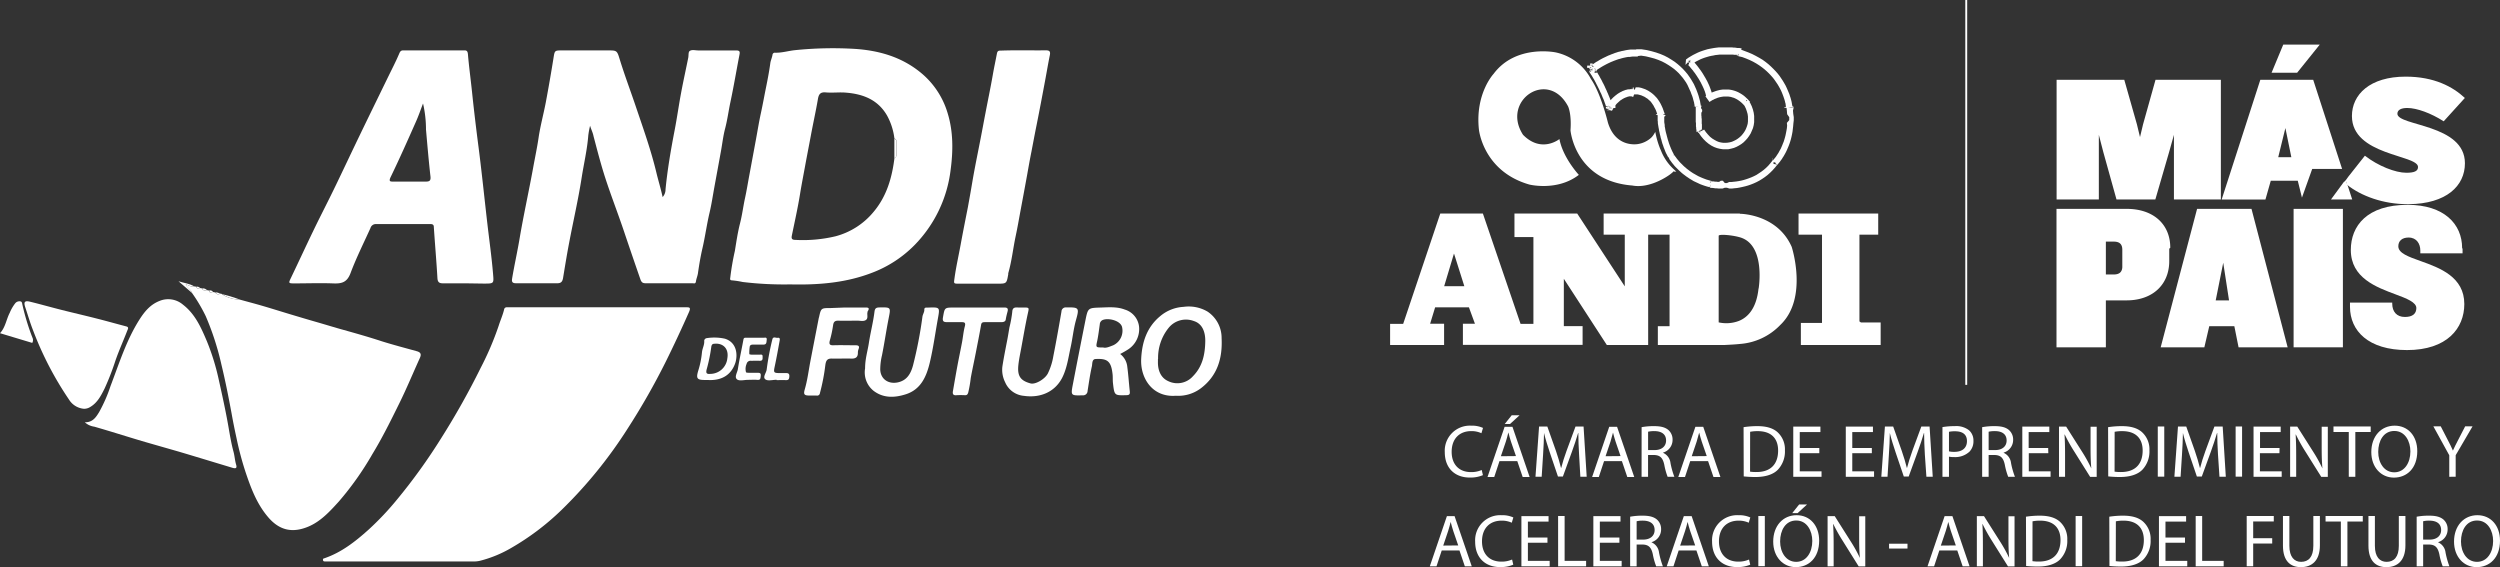
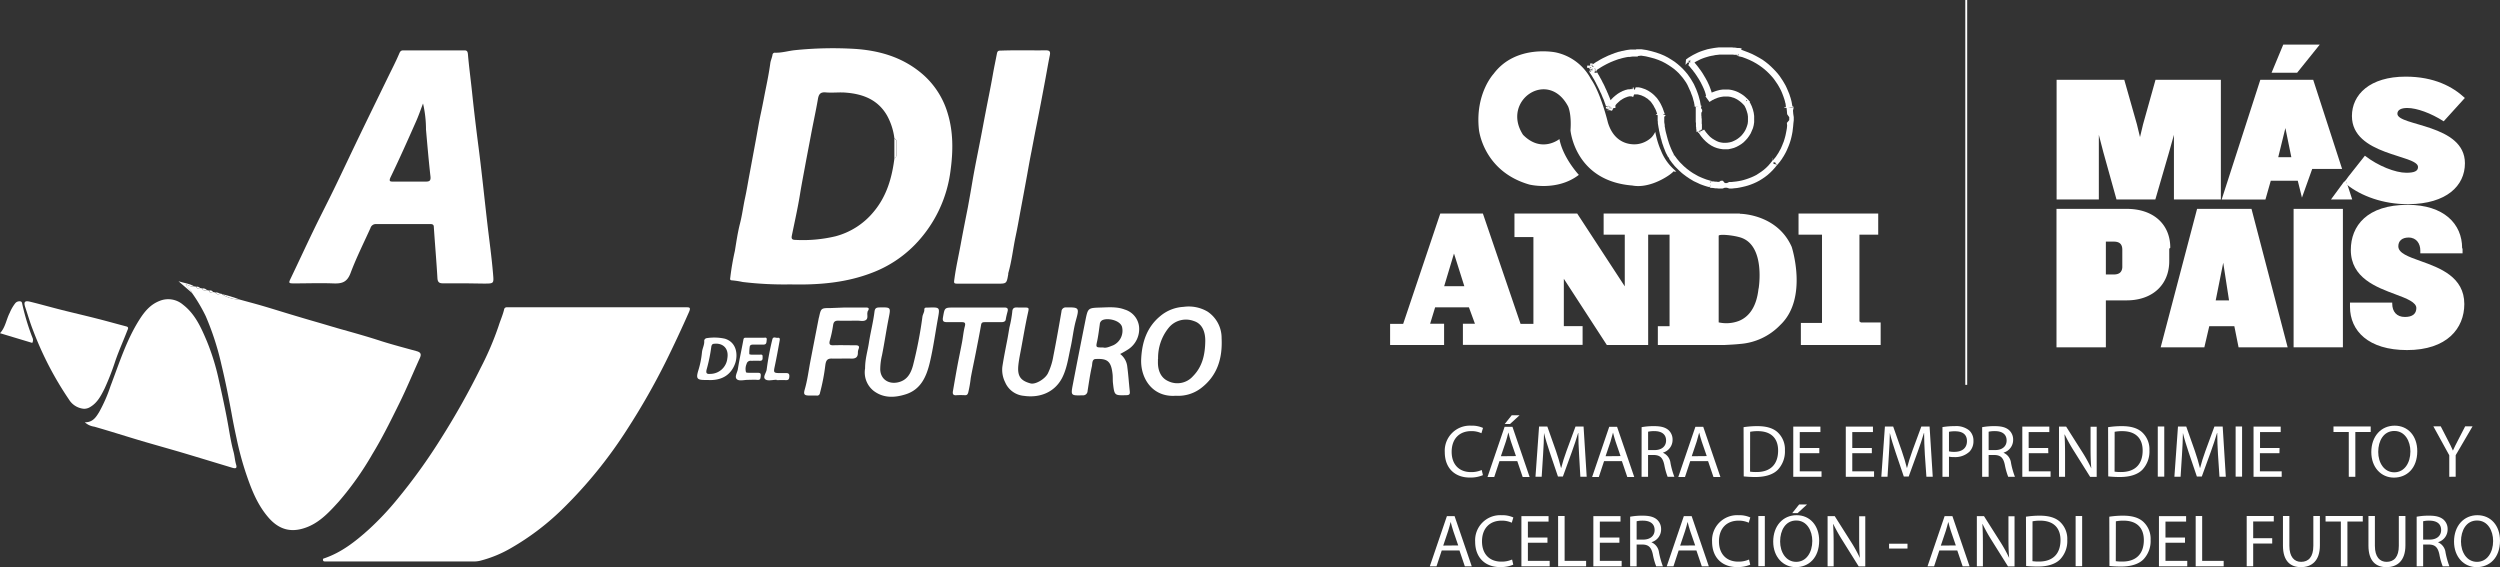
<svg xmlns="http://www.w3.org/2000/svg" id="Capa_1" data-name="Capa 1" viewBox="0 0 697.79 158.3">
  <rect x="0" y="0" width="697.79" height="158.3" fill="#333333" stroke="none" />
  <defs>
    <style>.cls-1,.cls-2{fill:#fff;}.cls-2{fill-rule:evenodd;}.cls-3{fill:none;stroke:#fff;stroke-miterlimit:10;stroke-width:0.53px;}</style>
  </defs>
  <title>logos-andi</title>
  <path class="cls-1" d="M2066.05,466h-21.29c-.27,0-.56,0-.61-.41s.19-.41.4-.48c4.77-1.63,8.63-4.67,12.34-8a80.3,80.3,0,0,0,8-8.48,158.78,158.78,0,0,0,12.28-17.08,213.57,213.57,0,0,0,11-19.59,83.51,83.51,0,0,0,5-11.69c.48-1.53,1.15-3,1.53-4.57a.71.71,0,0,1,.75-.64h1q24.42,0,48.83,0c1.09,0,1.67-.09,1,1.39q-3.09,7-6.48,13.85a192.92,192.92,0,0,1-10.54,18.5,126.09,126.09,0,0,1-18.57,22.87,71.16,71.16,0,0,1-14,10.56,33.67,33.67,0,0,1-8.7,3.58,7.78,7.78,0,0,1-1.92.2Z" transform="translate(-1954 -309.29)" />
-   <path class="cls-1" d="M2118.7,344.38a25,25,0,0,0-.5,2.72c-.31,4-1.24,7.86-1.85,11.78-.93,6-2.32,12-3.46,18-.64,3.32-1.18,6.66-1.73,10-.16.94-.51,1.48-1.58,1.47-3.84,0-7.69,0-11.54,0-1,0-1.26-.34-1.1-1.32.63-3.78,1.48-7.51,2.11-11.29,1.13-6.66,2.61-13.25,3.81-19.9.49-2.68,1.06-5.35,1.46-8.06.48-3.3,1.37-6.53,2-9.8q1.16-6.17,2.15-12.35c.36-2.26.29-2.27,2.48-2.27h12.67c2.56,0,2.6,0,3.36,2.51,1.43,4.65,3.17,9.2,4.71,13.82,2,5.9,4.08,11.76,5.53,17.83.53,2.21,1.22,4.39,1.73,6.78a3.18,3.18,0,0,0,.81-2.14c.54-5.56,1.48-11,2.54-16.51.67-3.46,1.15-6.95,1.8-10.41.61-3.28,1.34-6.55,2-9.83.13-.63,0-1.53.35-1.84.64-.52,1.61-.2,2.43-.2,3.53,0,7.05,0,10.57,0,1.06,0,1.11.38.94,1.23-.86,4.43-1.6,8.88-2.54,13.28-.51,2.43-.83,4.89-1.46,7.3-.55,2.07-.78,4.23-1.17,6.35-.59,3.28-1.2,6.55-1.8,9.83-.45,2.46-.81,4.94-1.39,7.37-.78,3.31-1.22,6.69-2,10-.51,2.23-.9,4.53-1.22,6.82-.12.8-.45,1.51-.56,2.28s-.56.52-1,.52h-13.07c-.73,0-1.12-.2-1.43-1.08q-2.39-6.88-4.71-13.78c-1.65-4.87-3.52-9.67-5.11-14.57-1.24-3.83-2.24-7.74-3.27-11.63C2119.47,346.29,2119,345.42,2118.7,344.38Z" transform="translate(-1954 -309.29)" />
  <path class="cls-1" d="M2008.21,389.23l.58.08c.15.71.6.52,1,.37l.6.11c.28.63.77.67,1.34.48l.61.12c.13.75.6.57,1.07.4l.6.11c.39.39.77.79,1.38.38a.55.55,0,0,1,.57.12,9,9,0,0,0,4.93,1.5c2.13.59,4.28,1.15,6.4,1.77,2.6.76,5.19,1.58,7.79,2.36,2.41.72,4.83,1.45,7.25,2.14s5.07,1.52,7.62,2.22c3.56,1,7.1,2,10.62,3.16,3.2,1,6.48,1.86,9.73,2.76,1.14.32,1.37.84.89,1.9-1.92,4.24-3.7,8.54-5.76,12.71-2.36,4.79-4.73,9.59-7.51,14.15a84.72,84.72,0,0,1-9.32,13.17c-2.52,2.79-5.1,5.61-8.59,7.06-4.26,1.76-8,1.2-11.35-2.88-3.08-3.69-4.7-8.11-6.2-12.6a87.38,87.38,0,0,1-2.41-9.08c-.51-2.34-1-4.73-1.42-7.1-.83-4.5-1.72-9-2.8-13.46a76.55,76.55,0,0,0-4.41-13.65,44.64,44.64,0,0,0-3.78-6.4c-.21-1-1.4-1.38-1.84-2.51C2006.73,388.94,2007.39,389.47,2008.21,389.23Z" transform="translate(-1954 -309.29)" />
  <path class="cls-1" d="M2174.56,388.67a96.69,96.69,0,0,1-13.26-.67,24.79,24.79,0,0,0-3-.46c-.71,0-.48-.55-.45-.92a71.92,71.92,0,0,1,1.26-7.28c.42-2.56.79-5.14,1.43-7.65s.9-4.79,1.42-7.17c.46-2.11.8-4.26,1.2-6.39l1.8-9.71c.47-2.51.86-5,1.41-7.52s.94-4.75,1.42-7.11.9-4.53,1.21-6.82c.11-.85.5-1.59.62-2.42a.65.65,0,0,1,.7-.55c1.9.07,3.71-.52,5.58-.71a103.52,103.52,0,0,1,16.79-.35c6.53.44,12.74,2.18,18,6.38a23.05,23.05,0,0,1,7.76,11.39c1.67,5.34,1.59,10.78.87,16.1a36.07,36.07,0,0,1-10,20.83,33,33,0,0,1-11.73,7.71C2190.32,388.19,2182.73,388.86,2174.56,388.67ZM2203.65,348a17.65,17.65,0,0,0-2.06-6.46c-2.55-4.44-6.71-6-11.43-6.39-1.88-.17-3.81.1-5.69-.07-1.67-.15-2,.72-2.21,2.06-.57,3.29-1.3,6.55-1.91,9.84-.56,3-1.15,6-1.7,9-.45,2.45-.93,4.9-1.33,7.37-.63,3.93-1.51,7.82-2.31,11.73-.17.86.07,1.15,1,1.17a39.27,39.27,0,0,0,11.16-1,20.55,20.55,0,0,0,10.65-6.81c3.69-4.38,5.17-9.59,5.85-15.14a.52.52,0,0,0,.5-.55c0-1.4,0-2.8,0-4.2A.54.54,0,0,0,2203.65,348Z" transform="translate(-1954 -309.29)" />
  <path class="cls-1" d="M2084.05,388.37c-2.14,0-4.27,0-6.4,0-1.08,0-1.5-.33-1.56-1.51-.27-4.73-.69-9.45-1-14.18,0-.7-.36-.85-1-.85-5,0-10.1,0-15.16,0a1.55,1.55,0,0,0-1.53,1.12c-1.87,4.14-3.92,8.22-5.51,12.44-1,2.77-2.53,3.1-4.94,3-3.61-.14-7.23,0-10.84,0-1.59,0-1.6-.08-.93-1.48,2.17-4.52,4.27-9.08,6.46-13.6,1.82-3.77,3.75-7.48,5.58-11.25,2.4-4.94,4.73-9.93,7.12-14.88,2.6-5.39,5.24-10.77,7.86-16.16,1.1-2.26,2.27-4.5,3.25-6.82.28-.65.54-.85,1.15-.85,5.65,0,11.31,0,17,0,.71,0,.9.24,1,1,.3,3.57.79,7.13,1.16,10.69.49,4.7,1.05,9.4,1.65,14.09,1,7.58,1.76,15.17,2.64,22.76.53,4.53,1.16,9.05,1.55,13.6.25,3,.37,2.95-2.65,2.95Zm-12-50.14c-.65,1.71-1.24,3.45-2,5.13-2.27,5.13-4.55,10.26-7,15.32-.63,1.32-.11,1.3.85,1.3,3,0,5.92,0,8.89,0,1.15,0,1.5-.28,1.35-1.53-.49-4.34-.86-8.69-1.24-13A32.19,32.19,0,0,0,2072.09,338.23Z" transform="translate(-1954 -309.29)" />
  <path class="cls-1" d="M1977.67,427.15c2.21.07,3.15-1.45,4-2.84a41.37,41.37,0,0,0,3.17-7.24c2.41-6.31,4.42-12.81,8.07-18.56,1.38-2.18,3-4.19,5.56-5.2a6.33,6.33,0,0,1,6.58,1c3.42,2.62,5.09,6.43,6.71,10.26A63.93,63.93,0,0,1,2015,415c1,4.48,2,9,2.78,13.5.4,2.3.78,4.62,1.4,6.89.32,1.16.37,2.42.73,3.6s-.35,1.07-1.07.86c-4.95-1.49-9.88-3-14.83-4.47-3.47-1-7-2-10.44-3-4.42-1.32-8.83-2.73-13.26-4A4.89,4.89,0,0,1,1977.67,427.15Z" transform="translate(-1954 -309.29)" />
  <path class="cls-1" d="M2239.73,323.33c2,0,4,.05,6,0,1.05,0,1.54.16,1.3,1.34-.47,2.31-.86,4.64-1.3,7-.77,4.11-1.54,8.22-2.36,12.32-.52,2.56-1,5.14-1.49,7.7-.43,2.11-.8,4.24-1.18,6.37q-.91,5-1.85,10c-.43,2.32-.83,4.66-1.33,7-.75,3.49-1.1,7.06-2.1,10.49a2.7,2.7,0,0,0,0,.28c-.46,2.64-.46,2.64-3.1,2.64h-10.57c-1.68,0-1.54,0-1.31-1.68.43-3.1,1.13-6.13,1.69-9.2.63-3.45,1.32-6.9,2-10.34.44-2.4.87-4.81,1.27-7.21.69-4.07,1.54-8.1,2.32-12.15.46-2.36.89-4.73,1.35-7.09.66-3.47,1.39-6.92,2-10.4.35-2.05.79-4.08,1.18-6.11.14-.76.42-.88,1.05-.87C2235.37,323.34,2237.55,323.33,2239.73,323.33Z" transform="translate(-1954 -309.29)" />
  <path class="cls-1" d="M1977.44,423.39a5.43,5.43,0,0,1-4.19-2.59,92.31,92.31,0,0,1-10-19.26c-.85-2.14-1.49-4.37-2.22-6.56-.47-1.42-.12-1.85,1.4-1.47,2.94.72,5.85,1.55,8.79,2.29,3.29.83,6.6,1.59,9.89,2.43,2.73.69,5.43,1.46,8.15,2.17.8.21.42.79.29,1.11-1.1,2.86-2.38,5.66-3.37,8.56a71.55,71.55,0,0,1-3,7.69c-1,2-2,3.95-4,5.13A3.22,3.22,0,0,1,1977.44,423.39Z" transform="translate(-1954 -309.29)" />
  <path class="cls-1" d="M2282.2,419.75c-6.54.5-10-4.94-9.67-10.41.24-4.6,1.6-8.74,5.29-11.8a11,11,0,0,1,6.52-2.6,10.35,10.35,0,0,1,6.7,1.32,8.82,8.82,0,0,1,3.93,7.42c.27,5.59-1.15,10.48-5.81,14A10.48,10.48,0,0,1,2282.2,419.75Zm-5-10.28c0,.23,0,.46,0,.7-.07,2.39.73,4.56,2.89,5.51a5.81,5.81,0,0,0,6.88-1.38c2.7-2.73,3.37-6.13,3.44-9.71.05-2.47-.72-4.93-3.21-5.7a6.21,6.21,0,0,0-7,1.89A13.32,13.32,0,0,0,2277.24,409.47Z" transform="translate(-1954 -309.29)" />
  <path class="cls-1" d="M2266.65,408.09a5.13,5.13,0,0,1,2,3.62c.3,2.25.44,4.53.69,6.79.08.76-.06,1.07-.92,1.09-3.36.09-3.37.12-3.77-3.36-.11-.92,0-1.86-.15-2.79-.41-3.38-1.5-4.13-4.73-3.94-1,.06-.86,1.29-1,2-.52,2.28-.84,4.61-1.21,6.92a1.24,1.24,0,0,1-1.37,1.21c-3.31.08-3.34.1-2.73-3.1q1.72-8.94,3.51-17.88c.69-3.4.73-3.42,4.23-3.52,2.26-.07,4.56-.28,6.73.56a5.64,5.64,0,0,1,4,4.76,6.78,6.78,0,0,1-2.89,6.26A24.12,24.12,0,0,1,2266.65,408.09Zm-4.76-1.82c.85.26,1.83-.24,2.81-.6a4.48,4.48,0,0,0,2.46-5.2c-.58-1.75-3.71-2.43-5.19-1.93a1.37,1.37,0,0,0-1,1.27c-.21,1.51-.39,3-.7,4.54C2259.84,406.29,2259.79,406.28,2261.89,406.27Z" transform="translate(-1954 -309.29)" />
  <path class="cls-1" d="M2238.91,395.12h.63c1.83,0,1.71,0,1.32,1.77-.68,3.11-1.21,6.27-1.79,9.41-.29,1.6-.64,3.19-.82,4.81-.34,3.08.53,4.43,3.4,5.2,1.35.36,4-1.2,4.82-2.78a17.37,17.37,0,0,0,1.53-4.82c.82-4.13,1.55-8.28,2.27-12.44a1.19,1.19,0,0,1,1.37-1.17c3.53-.06,3.65.09,2.69,3.51-.71,2.53-.95,5.16-1.52,7.71-.63,2.86-1,5.79-2.36,8.46-2.13,4.09-6.32,5.63-10.64,5a6.27,6.27,0,0,1-5.26-3.8,7.74,7.74,0,0,1-.78-4.3c.38-2.51.89-5,1.37-7.5.23-1.17.41-2.35.61-3.51a31.71,31.71,0,0,0,.79-4.35C2236.61,394.62,2238,395.24,2238.91,395.12Z" transform="translate(-1954 -309.29)" />
  <path class="cls-1" d="M2195.46,412.11c0-2.67.72-4.86,1.06-7.12.45-2.93,1.21-5.8,1.57-8.74.12-.91.49-1.13,1.33-1.15,3.29-.05,3.24-.09,2.6,3.13-.67,3.39-1.16,6.82-1.84,10.21a17.45,17.45,0,0,0-.49,4c.1,2.7,2.3,4.13,4.9,3.58s3.64-2.52,4.24-4.71a117,117,0,0,0,2.64-13.65c.1-.69.58-1.27.52-2,0-.33.2-.5.53-.52h.55c3.29-.11,3.29-.11,2.71,3.07-.74,4.1-1.3,8.25-2.26,12.29-.92,3.83-2.45,7.46-6.64,8.82-3.09,1-6.25,1.16-9-.91A6.57,6.57,0,0,1,2195.46,412.11Z" transform="translate(-1954 -309.29)" />
  <path class="cls-1" d="M2189.81,395.12c1.85,0,3.71,0,5.56,0,.7,0,1.58-.05.8,1.09-.05.07,0,.18-.05.27-.15.71.25,1.62-.41,2.11s-1.63.19-2.45.2c-1.76,0-3.52.07-5.28,0-1,0-1.33.36-1.46,1.35a31.77,31.77,0,0,1-.9,4.18c-.24.94-.13,1.38,1,1.34,2-.07,4.08,0,6.12,0,.84,0,1.26.19.88,1.12a2.63,2.63,0,0,0-.17,1c0,1.29-.7,1.64-1.89,1.6-1.76-.07-3.53.05-5.28,0-1.42-.08-1.75.58-1.92,1.85a55.65,55.65,0,0,1-1.5,7.76.79.79,0,0,1-1,.7c-.65,0-1.3,0-1.95,0-1.43,0-1.69-.33-1.29-1.71.75-2.58,1.07-5.23,1.57-7.86q1.16-6,2.33-12c0-.09.06-.18.08-.27.57-2.58.57-2.58,3.28-2.58Z" transform="translate(-1954 -309.29)" />
  <path class="cls-1" d="M2226.54,395.12c2.59,0,5.19,0,7.78,0,.81,0,1.12.26.92,1.05s-.4,1.51-.52,2.3c-.09.62-.7.74-1.3.74-1.53,0-3.06,0-4.59,0-.6,0-.91.14-1,.81-.44,2.51-.94,5-1.43,7.53s-1,4.8-1.44,7.21a34.32,34.32,0,0,1-.71,4.09c-.18.56-.37.76-.91.75a20.65,20.65,0,0,0-2.36,0c-.94.1-1.14-.35-1-1.14.41-2.38.82-4.76,1.26-7.13.41-2.2.88-4.38,1.29-6.57.27-1.46.39-2.95.77-4.38.3-1.1-.16-1.18-1-1.17-1.3,0-2.6,0-3.9,0-1,0-1.4-.2-1.2-1.35.48-2.72.41-2.73,3.1-2.73Z" transform="translate(-1954 -309.29)" />
  <path class="cls-1" d="M2151.5,415.35h-.69c-2.3,0-2.58-.43-1.88-2.72a24.8,24.8,0,0,0,1-5c.1-1.1.73-2.09.63-3.23,0-.39.39-.71.71-.73a13.73,13.73,0,0,1,5.07.16c3.35,1.05,3.61,4.52,2.9,6.76C2158.2,413.65,2155.78,415.61,2151.5,415.35Zm.76-1.7a4.82,4.82,0,0,0,4.75-4.31c.51-3-1.45-4.29-3.47-4.11-.59,0-.88.15-1,.82a45.79,45.79,0,0,1-1.22,6.06C2150.94,413.38,2151.14,413.75,2152.26,413.65Z" transform="translate(-1954 -309.29)" />
  <path class="cls-1" d="M2162.76,415.31c-1,0-2.31.39-3-.1-.86-.62,0-1.87.18-2.82.43-2.78,1.06-5.53,1.56-8.3.11-.65.51-.52.9-.53,1.57,0,3.15,0,4.72,0,.4,0,1-.24.88.62-.08.62,0,1.26-.86,1.29s-1.85,0-2.78,0c-.45,0-1,0-1.1.6a11.07,11.07,0,0,0-.11,2.08,1.77,1.77,0,0,0,.63.13c.74,0,1.48,0,2.22,0,.38,0,.91-.16.85.55,0,.53.13,1.18-.76,1.16s-1.66,0-2.49,0a1.11,1.11,0,0,0-1.21.87,3.48,3.48,0,0,0-.17,2.31c0,.13.49.16.75.17.79,0,1.58,0,2.36,0s1.08.06,1,.89-.13,1.15-1,1.08-1.76,0-2.64,0Z" transform="translate(-1954 -309.29)" />
  <path class="cls-1" d="M1963,405l-9-2.71c1.51-1.6,1.75-3.83,2.72-5.7a11.44,11.44,0,0,1,1.54-2.66,1.53,1.53,0,0,1,1.45-.52c.48.07.47.65.56,1a64,64,0,0,0,2.77,9.09A1.57,1.57,0,0,1,1963,405Z" transform="translate(-1954 -309.29)" />
  <path class="cls-1" d="M2170.77,415.29c-1.06,0-2.42.41-3.12-.1-.87-.64.26-1.82.35-2.81a75.8,75.8,0,0,1,1.56-8.3c.2-1,1-.42,1.47-.5.8-.13.63.53.56.93-.42,2.33-.84,4.66-1.34,7-.38,1.78-.33,1.91,1.48,1.91.51,0,1,0,1.53,0s1.1,0,1.06.87-.23,1.14-1.05,1.1-1.67,0-2.5,0Z" transform="translate(-1954 -309.29)" />
  <path class="cls-1" d="M2008.21,389.23c-.82.24-1.48-.29-2.37-.61.44,1.13,1.63,1.47,1.84,2.51-1.26-1.08-2.51-2.17-3.86-3.34C2005.36,388.31,2006.9,388.41,2008.21,389.23Z" transform="translate(-1954 -309.29)" />
  <path class="cls-1" d="M2020.93,392.9a9,9,0,0,1-4.93-1.5A38.88,38.88,0,0,1,2020.93,392.9Z" transform="translate(-1954 -309.29)" />
  <path class="cls-1" d="M2011.77,390.27c-.57.19-1.06.15-1.34-.48A1.57,1.57,0,0,1,2011.77,390.27Z" transform="translate(-1954 -309.29)" />
  <path class="cls-1" d="M2013.45,390.79c-.47.17-.94.35-1.07-.4A.91.91,0,0,1,2013.45,390.79Z" transform="translate(-1954 -309.29)" />
  <path class="cls-1" d="M2015.43,391.28c-.61.41-1,0-1.38-.38A2.26,2.26,0,0,1,2015.43,391.28Z" transform="translate(-1954 -309.29)" />
  <path class="cls-1" d="M2009.83,389.68c-.44.15-.89.34-1-.37A1.12,1.12,0,0,1,2009.83,389.68Z" transform="translate(-1954 -309.29)" />
  <path class="cls-1" d="M2203.63,353.36c0-1.77,0-3.55,0-5.33a.54.54,0,0,1,.49.58c0,1.4,0,2.8,0,4.2A.52.52,0,0,1,2203.63,353.36Z" transform="translate(-1954 -309.29)" />
  <path class="cls-2" d="M2439.6,368.9h-38v5.89h5.9v14.42l-13.27-20.31h-17.52v6.55H2382v24.23h-3.59L2367.9,368.9H2356l-10.35,30.78H2342v5.9l15.07,0v-5.93h-3.9l1.4-4.58H2364l1.68,4.58h-3.36v5.9h33.41v-5.24h-5.24V387.1l12,18.48h11.54V374.79H2420v25.55h-3.27l0,5.24h18.7c1.57-.08,2.95-.15,4.25-.29A17.33,17.33,0,0,0,2450.9,400c7.88-7.46,3.19-21.81,3.19-21.81-3.91-8.86-13.64-9.23-14.44-9.23m-79.74,20.22h-2.82l2.73-9.1.09.21,2.81,8.89Zm84.92.67c-.59,5.56-3,8-5.44,9a9.87,9.87,0,0,1-5.68.42v-24.2c.29-.49,3.79-.13,5.68.39a6.46,6.46,0,0,1,1,.33c6.36,2.67,4.48,14,4.48,14" transform="translate(-1954 -309.29)" />
  <path class="cls-2" d="M2473,399V374.79h5.24V368.9H2456v5.89h6.55v24.64h-5.9v6.15h22.27v-6.29s-5.51,0-5.51,0" transform="translate(-1954 -309.29)" />
  <path class="cls-2" d="M2416,346h0a0,0,0,0,0,0,0v0h0l0,0,0,0s0,.07,0,.12-.2.35-.32.56a4.79,4.79,0,0,1-.85,1.08,7.08,7.08,0,0,1-3.61,1.73s-6.22,1.27-8.43-6c0,0-1.93-8.11-4.74-12.16a14.55,14.55,0,0,0-9.86-7.42s-11.11-2.31-17.31,6c0,0-5.18,5.52-4.09,15.54,0,0,1.14,11.64,14.07,15.35,0,0,7.78,1.95,13.82-2.7,0,0-4.43-4.75-5.42-10,0,0-5,4.06-10.16-1.19-6.19-9.55,7-18.5,12.58-7.92,0,0,1,2,.67,6.69,0,0,1.21,14.12,17.25,15.39,3.84.74,8.12-1.37,10.41-3a12.34,12.34,0,0,0,1-.82l.17-.15,0-.06.06,0h0v.15h.66v0s-.67-.59-.69-.63a14,14,0,0,1-3.6-5.22c-.06-.16-.14-.33-.23-.52A24.64,24.64,0,0,1,2416,346v0Z" transform="translate(-1954 -309.29)" />
  <path class="cls-1" d="M2402.92,338.92l1.31.72h0l-2-.42v0h0v0h0v0h.65v-.37h-.65v.3h.65v.37h-.65V339h0v0h.24l0,0h.39Zm1.22.72-1.6-.72,0,0,0,0v0l0,0,0,0,0-.05,0,0v0l0,0,0,0,0,0,0,0h0l0,0,0,0h.05l0,0,.05.34h0l0-.65h0l0,.65h.18l0-.65h0l0,.65h0l.05-.33,0,0,0,0,.05,0,0,0,.05,0,0,0,.06,0,0,0,0,0,0,0,0,0,0,0,0,0v0l0,.05,0,0V339l0,0-.6.05v.13l.62.05-.62,0v.14l.6,0,.05,0v.06Zm-1.56-.88,1,.74h0v0h.65v-.12h-.65v0h.65v.65h0v-.43l-1.31-.72v-.16h-.65v.66h0v-.56h0v-.09Zm1.61.74-1.61-.67v-.05l0,0,0,0,0,0,0,0,0-.05v0l0,0,0,0,0-.05,0,0,0,0,0,0h0l.05,0,0,0h.05l0-.22h.11l.05.65h.21l0-.49h.05l0-.17h0l.05.22,0,0h0l.05,0,0,0,0,0,0,0,0,.05,0,0,0,0,0,0,0,.05,0,0,0,0v.09l-.58,0v0l.63,0,0,.07v.16l.66.05v0l-.66.06v.21Zm-1.54-.74,1.58.66h0v0h0v.62h0v-.59h0v0l-1.31-.67v0h0l-.34,0h-.31l.65,0h0l-.3.06h.3v0Zm1.58.67-1.58-.77,0-.05,0,0v-.08l0-.05,0,0,0,0,0,0,.05,0,0,0,0,0,0,0,0,0h0l0,0,0,.56h0l0-.59,0-.06h0l0,.65h.17l0-.65h0l.05.06,0,.59h.07l0-.56,0,0h0l0,0,0,0h0l0,0,0,0h0l0,0,0,0,0,.05,0,0,0,0,0,0,0,.05,0,0,0,.05v0l-.05,0v.09l.07.05.59,0v.09l-.59.05-.07,0v.09l.05.05v0l0,.05Zm-1.31-1,1.31.89v-.55h.66v.66h-.66v-.06h.66v.05h-.66l-1.58-.77h-.38l.65,0h0l-.65,0v0l.65,0h0v.22h-.65v-.65h.65v.65h-.65v-.32h.65Zm-.05-.19,1.5.93h-.14v-.42h.66v.66h-.66v-.16h.66v.14h-.66v-.11l-1.31-.89v.34h-.65v-.37h0l.65,0v-.25h-.12l-.53.22h0v-.22h.56l.09.17h0v.49h0v-.51Zm1.5.93-1.5-.93,0,0v-.09l0,0,0,0h0l0-.06,0,0,0,0,0,0,0,0,0,0,.05,0h0l0,0h0l0,.28h.29l0-.31h.06l0,.31h0l.05-.25h0l0,.24h0l0-.18,0,0v0l0,.06h.06l0,0,0,0,0,.06v0l0,0,0,0-.16,0v.05l.22,0v0l.43,0v.15l-.41,0-.25,0v0l.25,0,.41,0V339l-.44,0,0,0,0,.05,0,0Zm5.33-5,.28,2h-.11l-.29,0-.28,0-.28,0-.26,0-.26.08-.26.06-.23.1-.25.08-.22.1-.23.1-.22.12-.2.11-.2.14-.19.11-.2.13-.19.15-.17.16-.17.15-.15.14-.15.14-.17.15-.14.16-.13.15-.11.16-.12.14-.11.13-.1.14-.11.13-.06.13-.09.13-.06.12-.07.11-1.64-1,.06-.15.11-.16.11-.14.09-.17.13-.16.13-.19.14-.18.12-.18.17-.19.16-.17.17-.19.2-.19.18-.19.2-.16.22-.2.21-.17.23-.17.24-.19.25-.17.26-.15.26-.17.3-.13.27-.16.3-.12.31-.12.33-.12.33-.08.33-.09.35,0,.37-.06.37,0,.36,0Zm-.49,2-.05-2h.29l.06,0,0,0,0,0,0,0h0l0,0,0,.05h.06l0,0,0,0,0,0h0l0,.06,0,0,0,0,0,0v.06l0,0v.06l0,0v.05l0,0v-.19l.29,0,.36,0V335l-.36,0-.29.05v0l.26,0v.09l0,0,0,0v0l0,0,0,0,0,0,0,.05,0,0,0,0h0l0,.05,0,0,0,0-.05,0h0l0,0h-.08l0,0,0-.29h-.05l0,.65h-.46Zm9.38,5-1.91.11,0,.23-.21-.65-.21-.61-.23-.53-.27-.48-.24-.48-.27-.4L2415,338l-.27-.36-.33-.31-.3-.26-.29-.26-.33-.19-.28-.2-.32-.18-.32-.13-.31-.15-.29-.1-.31-.08-.28-.08-.28-.06-.27,0-.25,0h-.45l-.13.29-.14.36h-.38v-.34l0-2.28h0l.06.66h.1l.14-.66h.15l.19.66h.19l.24-.66h-.06l.3,0,.32,0,.33,0,.34.07.39.09.37.13.39.13.39.15.4.2.4.21.41.27.41.28.39.31.39.35.39.41.38.4.35.49.34.51.33.57.29.6.29.64.25.71.23.72Zm-2.07.13,1.68-.52.44,0v.06l-.65,0v.05l.65.05v.08l-.65,0v.06l.65,0v.05l-.44,0,0,.05,0,.05v0l0,0,0,0,0,0,0,0v.06l0,0,0,0-.05,0,0,0,0,0,0,0h-.06l0,0,0,0,0,0h0l-.06,0,0-.49h-.06l0,.66h-.23l0-.14h0l-.06,0h-.1l-.05,0,0,0,0,0h0l0,0,0,0,0,0,0,0,0,0v0l0,0,0,0,0,0,0,0,0,0,0,0,0-.07Zm4.74,11.26-1.31.94h0l-.42-.48-.25-.5L2419,352l-.23-.54-.19-.51-.22-.54-.17-.53-.19-.51-.15-.51-.14-.57-.16-.48-.11-.53-.13-.48-.1-.5-.12-.49-.07-.45-.09-.45-.07-.44-.07-.41-.06-.39,0-.39-.05-.32,0-.34,0-.3,0-.28v-.24l0-.19v-.17l-.49-.15v-.11l.66-.08h0l2-.1v0l-.65.06v.21l.65.15v.2l-.33.23,0,.25,0,.28,0,.32,0,.33,0,.35.06.38.07.41,0,.4.09.42.07.45.09.46.11.46.13.47.12.48.13.48.13.48.16.49.15.5.18.49.19.49.19.47.2.46.23.49.23.43.2.46Zm-1.45.93,1.5-.92,0,0-.07.07v.1l.66,0-.66,0v.4l.66,0v0l-.66.05v0l.07.05,0,0,0,0,0,0v0l0,0h0l0,0,0,.05,0,0,0,0,0,0-.05,0,0,0h0l0,0,0,0,0,0h0l0,.65h-.26l0-.62h0l0,0h0l0,0h0l0,0,0,0-.05,0,0,0,0,0,0,0,0-.05h0l0,0v0l0-.06Zm11.78,6.29-.38,1.76-.73-.18-.68-.21-.66-.23-.66-.25-.6-.29-.61-.28-.57-.27-.55-.34-.53-.31-.48-.33-.48-.32-.46-.35-.43-.32-.41-.34-.37-.34-.37-.34-.34-.34-.32-.31-.3-.3-.27-.29-.23-.29-.24-.29-.21-.25-.16-.22-.17-.24-.15-.2-.13-.18-.09-.13-.09-.14-.05-.07,0-.06,0,0,1.5-.94,0,0,0,.07.09.1.07.12.11.16.14.15.12.2.17.21.18.23.21.24.22.27.25.28.27.27.3.29.29.3.34.32.38.31.34.31.41.3.4.31.44.3.45.3.48.27.49.28.52.29.53.24.58.25.56.22.62.23.63.18Zm-.38,1.76.38-1.76h.08l.06.66h0l0-.58h0l0,0h0l0,0,.06,0,0,0,0,0,0,0,0,0,0,0,0,.06v0l0,0,0,0v.05l0,0,0,0-.51,0v.08l.66,0v.15l-.66.05v.07l.51.05,0,.06,0,0,0,.05v0l0,.06,0,0,0,0,0,0v0l-.05,0,0,0,0,.05h0l0,0,0,0,0,0,0-.37h0l0,.66h0l-.05-.21h0l0,.2h-.3Zm17.58-7.5,1.2,1.31.1-.11-.65.82-.69.77-.7.69-.72.64-.75.57-.77.52-.77.47-.78.41-.79.36-.81.32-.76.26-.78.22-.77.18-.79.17-.73.13-.74.07-.71.08-.68,0-.66-.22h-.64l-.61.22-.55,0-.53,0-.5-.06-.42,0-.39-.06-.33-.05-.3,0-.24-.05-.17,0-.11,0,0,0,.38-1.77h0l.09,0,.14,0,.22,0,.24,0,.32.06.36,0,.41.06.43,0,.5-.32h.53l.56.66h.59l.62-.3.64,0,.65-.07.66-.07.71-.11.71-.14.68-.17.72-.22.69-.24.73-.28.69-.31.72-.36.67-.44.69-.46.67-.5.65-.56.62-.61.59-.69.58-.73Zm1.3,1.2-1.39-1.1,0-.06h0l0,0,0-.05,0,0,0,0,0,0,.06,0,0,0h0l0,0h0l0-.66h.05l0,.66h.11l.06-.11,0,.11h.13l0-.08h0l0,0h0l0,0,0,0,0,0,0,0,0,0,0,0,0,.05,0,0,0,0,0,0,0,0,0,.06,0,0,0,0,0,.05v0l-.12,0v0l.66.06v.43l-.66,0V355l.12,0,0,0v0l0,.05,0,0Zm2.49-15.86,2.09-.16v-.06l-.22,1,.08.92.14.91v.86l-.1.84-.07.83-.09.78-.09.77-.14.74-.15.7-.17.68-.2.67-.2.59-.23.61-.24.56-.22.52-.23.49-.25.48-.25.44-.23.4-.25.37-.21.37-.23.28-.2.3-.19.26-.18.2-.15.19-.13.17-.1.12-.09.1,0,.06,0,0-1.2-1.47h0l0,.11.08-.08.08-.1.1-.13.14-.15.15-.2.17-.19.18-.26.18-.28.21-.32.22-.33.2-.37.21-.39.24-.41.2-.46.21-.48.2-.52.21-.5.18-.58.17-.58.16-.62.13-.63.13-.67.12-.69.07-.74-.07-.74.66-.77V342l-.59-.83-.07-.86-.09-.88Zm1.43-.22-1.4.28-.56-.05v-.17l.65,0v-.05l-.65-.05v0l.58,0,.07-.05v-.12l0,0,0,0v0l0,0,0-.05,0,0,0,0,0,0h0l0,0,.05,0,0,0,0,0,.05,0,0-.28h0l0,.65.06-.65h.29l0,.65h0l.05-.37,0,0h0l.05,0h0l0,.05,0,0,0,0,0,0v0l0,0,0,0,0,0,0,0,0,0,0,0v0l0,0V339l0,0,0,0-.31,0ZM2439.2,325l.4-2h0l1.22.48,1.15.43,1.08.46,1,.51,1,.55.92.55.83.6.79.63.71.64.67.66.63.65.58.66.53.67.47.7.44.66.39.66.37.65.3.63.27.62.26.62.23.55.17.55.17.5.13.47.11.43.08.37.06.36.05.28.05.23,0,.18.35.12v.06l-2,.16v-.07l-.14-.15,0-.21-.07-.24,0-.3-.1-.32-.09-.41-.12-.43-.14-.43-.17-.5-.2-.53-.21-.54-.25-.57-.29-.57-.32-.58-.36-.61-.41-.6-.43-.63-.45-.59-.54-.61-.57-.61-.6-.58-.67-.59-.7-.55-.77-.55-.82-.52-.89-.5-.95-.46-1-.42-1.07-.4-1.11-.25Zm.44-2-.45,1.87-.06,0,0,0H2439l0,0-.06,0,0,0,0,0h0l0,0,0,0,0,0,0,0,0,0,0-.05v0l-.37,0v0l.3,0v-.08l-.28,0v-.05l.66,0v-.29l-.4,0,0,0-.28-.05v0l.66-.05v0l-.29-.06v-.05l0,0,0,0,0-.05,0,0,0,0,0,0,0,0,0,0,0-.25h.06l0,.18h0l.05,0h0l0,.53h0l.05-.66h0l.05.66h.17l0-.55,0-.11ZM2425.78,326l-1.33,1.4.14-1.5.62-.46.68-.42.65-.38.68-.34.67-.33.67-.28.68-.24.67-.21.66-.2.67-.14.64-.12.64-.11.62-.08.61-.07.58,0,.59,0h1.59l.48,0,.47,0,.41.06.39,0,.39.06.3.05.3,0,.26,0,.22.06.14,0,.15,0,.07,0h0l-.42,1.88h-.17l-.16,0-.18,0-.23,0-.27-.05-.29,0-.34,0-.35-.05-.38,0-.44,0-.44,0H2435l-.51,0-.55,0-.55.07-.6.06-.55.12-.59.1-.59.13-.61.18-.6.18-.61.22-.6.24-.59.3-.6.3-.59.35-.59.37-.57.43Zm-.67,0,1,1.5,0,0h0l0,0-.05,0h-.16l0-.6h0l0,.66h-.17l-.05-.66h0l0,.6h-.09l0,.07h0l-.06-.12-.05,0v0h0l0-.06h0l0,0,0,0,0,0v0l-.05-.05,0,0v0l0-.06,0,0V327l0,0v-.09l0,0-.19-.06v-.17l.19,0,.46-.05v0l-.42,0,0,0v-.06l0,0,0,0v0l0-.05.05,0v0l0,0,0,0,0-.05,0,0Zm5.61,9.77,1,1.45-1.38-.55-.1-.45-.11-.45-.12-.45-.14-.44-.16-.42-.18-.44-.19-.42-.2-.43-.21-.41-.19-.4-.22-.38-.21-.38-.23-.38-.23-.34-.22-.36-.23-.33-.21-.32-.21-.29-.23-.28-.19-.29-.2-.23-.2-.24-.18-.2-.16-.21-.14-.18-.13-.14-.11-.12-.11-.11-.06-.08-.08-.07,0,0h0l1.24-1.31v0l0,.06.08.06.08.09.1.13.13.13.16.17.14.17.18.22.19.23.2.24.22.28.21.28.23.32.24.31.23.33.24.35.23.36.25.42.23.39.24.39.24.45.24.42.21.45.22.47.21.47.18.49.18.48.17.51.14.5.12.51.13.54Zm-.55.9,1.57-.34v0l.66.05v.19l-.66,0v0l.66.05v.06l-.55,0,0,0v0l0,0v.05l0,0v0l0,0,0,.05,0,0,0,0,0,0,0,0,0,0,0,0,0,0h-.09l0,0h-.07l-.06-.53h0l0,.65h-.2l-.05-.65h0l0,.53h-.09l0,0,0,.17h0l0-.22,0,0,0,0,0,0,0,0,0,0,0,0,0-.05v0l-.05-.05,0,0-.49-.05v0l.65,0v0l-.65,0v-.05Zm12.32,1-1.58,1.1.08.12-.46-.51-.41-.4-.44-.37-.44-.32-.42-.27-.43-.22-.43-.2-.43-.12-.4-.13-.42-.07-.39-.05-.42,0h-.39l-.37,0-.37.05-.38.06-.34.07-.34.09-.33.1-.3.13-.31.12-.26.11-.26.15-.21.08-.22.12-.18.13-.15.08-.14.09-.09.06-.07.07-.05,0-1.13-1.58,0,0,.06-.05.09-.07.13-.07.19-.11.19-.13.21-.14.26-.11.27-.17.29-.15.33-.14.36-.13.37-.14.4-.13.41-.11.44-.11.45-.07.48-.06.5,0h.49l.5,0,.55.07.52.1.54.15.55.19.54.23.57.31.54.33.54.38.54.48.53.5.52.59Zm-1.88.6,1.29-1.21,0,0,0,0,0,0,0,0,0,0,0,.05v0l0,.05v.08l-.53,0v.35l.65.05v0l-.13,0,0,0v0l0,.06,0,0,0,0,0,0,0,0,0,0,0,0,0,0-.06,0,0,0h0l0,0,0,0h0l0,0h0l0,0-.05-.37h0l-.05.65h-.24l-.05-.26,0,0h0l0,0,0,0-.06.33h0l0-.38,0,0,0,0,0,0,0,0,0,0Zm-12.52,8,1.56-.8-.06-.09.56.8.58.69.58.61.62.49.61.37.62.34.62.25.62.14.63.09.6,0,.62-.05.59-.1.59-.16.56-.25.56-.28.52-.34.49-.38.45-.41.42-.49.37-.5.33-.54.27-.59.22-.6.18-.62.08-.66,0-.67,0-.69-.1-.72-.2-.7-.26-.76-.35-.73-.46-.77,1.46-1,.53.88.44.92.32.9.23.92.12.89,0,.87,0,.87-.12.83-.21.82-.31.73-.33.76-.43.69-.46.64-.52.58-.57.57-.62.48-.66.41-.69.37-.72.3-.76.2-.79.17-.78,0-.78,0-.81-.12-.81-.2-.81-.3-.78-.4-.76-.51-.74-.61-.72-.72-.68-.82-.63-.93Zm1.5-.89-1.45,1,0,0v0l0,0v0l0,0v-.05l-.22,0v-.32l.2,0v-.05l0,0,.44,0v0l-.41,0v0l0,0v0l0,0,0-.06,0,0,0,0,0,0,0,0v0l0,0,0,0h0l0,0h.05l.05,0h0l0,0,.06-.28h0l0,.65h.22l0-.65h.06l.05.65h0l.07-.35,0,0,0,0h0l0,0,.05,0h0l0,0,0,0,0,0,0,0,0,0,0,0Zm-2.52-6.24,1.73-.16v.51l.3.46v.41l-.23.42,0,.35v.37l.05.37,0,.33.06.29,0,.3,0,.27,0,.27,0,.25,0,.22.05.2,0,.2,0,.19,0,.16,0,.15,0,.15,0,.11,0,.1,0,.11,0,.07,0,.07-.47.06v0l.52,0,.14,0v0l-1.69.8,0,0v0l0,0v0l0-.06v-.09l0-.07,0-.14,0-.07-.06-.13,0-.14,0-.15-.05-.16,0-.17,0-.2-.05-.19,0-.22,0-.23,0-.24,0-.28-.06-.3,0-.28,0-.31,0-.34,0-.36,0-.35,0-.38,0-.41v-.43l0-.44,0-.45,0-.48Zm2-.09-2.62,0v0l.66-.06v-.13l0,0v-.07l0,0,0-.06v0l0,0,0,0v-.05l0,0,0,0,0,0,0,0,0,0,0,0,.06,0h0l0,0h.05l0,0,0,0,0,0,0,0h.39l0,0,0,0,0,0,0,0h0l0,0h0l0,0,0,0,0,0,.05,0,0,0,0,0,0,0,0,.05,0,0v0l0,0-.25.05v0l.65,0v0l-.33,0-.32,0v0l.65.07Zm-18.46-14,.08-2h1.53l1.43.22,1.33.32,1.26.36,1.21.42,1.11.47,1,.52.95.58.91.59.83.65.76.66.71.68.65.71.6.71.52.73.48.71.43.72.4.69.32.71.3.67.25.64.23.63.2.59.15.55.13.48.13.47.06.39.06.33.05.29,0,.2.33.13v.07l-2,.16.09,0V339l-.13-.17,0-.25-.07-.28-.05-.36-.11-.4-.13-.46-.12-.47-.18-.55-.22-.54-.21-.6-.29-.62-.28-.62L2425,333l-.38-.67-.44-.64-.47-.65-.54-.63-.56-.65-.64-.61-.68-.59-.77-.56-.81-.54-.88-.53-.94-.49-1-.42-1.08-.38-1.19-.32-1.24-.3-1.32-.2-1.44.17Zm.47-2-.16,2h-.08l0,0h0l-.06,0h0l0,0-.06,0,0,0h0l-.05-.05,0,0,0,0,0,0,0,0,0,0,0,0v0l0,0v0l0,0,0,0v-.09l0-.06v-.73l-.28-.05,0,0v-.09l0,0,0-.05v0l0,0,0,0,0-.05h0l0,0,0,0,0,0,0-.05,0,0h0l0,0,0,0,0,0h0l0-.53h0l.05.49,0,.16h.53Zm-12,6.27-1.16-1.56.2-.19.25-.18.26-.18.28-.2.28-.2.31-.21.34-.18.33-.2.35-.22.37-.2.38-.21.4-.2.39-.18.43-.21.42-.2.45-.17.44-.19.46-.16.46-.19.45-.14.49-.17.5-.11.48-.13.51-.09.51-.12.49-.09.51-.07.5-.06.53,0,.52,0h.51l.52,0-.1,1.95h-1.35l-.46.05-.46.07-.44,0-.47.08-.45.09-.45.1-.43.11-.45.14-.45.11-.43.15-.41.15-.44.16-.4.17-.41.16-.4.19-.36.17-.39.19-.36.19-.35.19-.35.19-.32.19-.32.19-.28.19-.29.18-.27.17-.25.19-.23.15-.22.17Zm.26-.37-1.1-2h.09v.66h0V327h0l0,.3h0v.37h0V327h0l.6.24V327h0l1,1.31h-1v.66h.66v-.66h0v.66H2399v-.26l.41.26h.25v-.23h0l-.28.22h0Zm-1.1-1.61,1.1,1.41,0,0,0,0,0,0,0,0,0,0h0l0,0,0,0-.05-.64h0l0,.66h-.05l0,.65h-.09l0-.65h-.05l0-.66h0l-.05.66h-.11l0-.11,0,0,0,0,0,0,0,0,0-.05,0,0v0l0,0,0-.05,0,0,0-.06,0,0,0-.06-.32,0v0l.66,0-.66-.05.27,0v0l-.26-.05v-.18l.26,0-.26,0v-.09l.66-.05v0l-.33,0,0,0v0l0,0,0-.05,0,0,0,0,0,0,0,0Zm.91,1.61-1.16-1.31h0l.33-.11h0l-.66,0v.14h.66V327h-.25v.49h.24v0h-.21v.2h.2V327h0v.66h-.09l1.4,1.11v-.46h-.31v.48H2399v.18h.66v-.66H2399v.66h0v-.12h.66v-.56h-.46l-.2.59h0l.18.06Zm-1.16-1.4,1.16,1.36,0,0,0,0h0l0,0-.05,0h0l0,0,0,0h0l-.05-.15h-.08l0,.65h-.13l0-.65h-.08l-.06.65h0l0-.53,0,0h0l0,0h0l0,0,0,0,0,0,0-.05,0,0,0,0,0,0,0,0-.19-.06v0l.13,0,0-.06v0l0-.05v-.07l.6-.06-.66,0V328l.07,0,.59-.05v0l-.56-.05,0,0v-.07l0-.06,0,0,0,0,0,0,0,0Zm1,1.55-1.25-1.46h0v.17h0l0,.49h0l-.11-.55v-.1h.14v.07l0,.58h0v-.61l-.19,0v0h.66V327h-.4v.66h-.27v-.06h.32l1,1.36v0h.66v0H2399v0h.07l0,.07v.58h.62v-.65H2399l0,.12h0Zm0,0-1.31-1.24v-.26H2397v.23h0v.41h.65v-.43h0v-.23h.66v.65h-.66v-.46h0l.66,1.28v-.15h.62v.17l0,0v.5h0Zm-1.33-1.24,1.28,1.22,0,0,0,.06,0,0,0,0h0l0,0,0,0,0,0,0,0h0l-.05,0h0l0,.19h-.35l0-.2h0l-.05,0,0,0h-.09l0,0,0,0,0,0,0,0,0,0,0,0,0,0,0-.05,0,0v0l0,0,0,0v-.05l-.48-.05v0l.43,0,.22,0v-.17l-.25-.05.25,0v-.18l-.22,0,0-.05v0l0-.06v-.05l.05,0v0l0,0,0-.06Zm1.38.5-1.36,1.16h0l-.64,0h.65l0,0,0,0h0v-.05l-.05,0v-.05l0-.05,0-.05,0-.08,0-.09,0-.1.35-.13v-.23l-.35-.11,0-.1,0-.08,0-.07.05-.06,0-.05,0-.05,0,0,0,0h0l0-.06,0,0,1.33,1.24h0l-.07-.19h0l0,.19v-.06l0,0,0-.07v-.07l0-.09v-.19l0-.11v-.08l0-.06,0-.06v0l0,0v0h.09v0l0,0v0l0,0,0,0,0,0Zm-1.36,1.16,1.36-1.16,0,.06,0,0,0,0,0,.05,0,0v.06l0,0,0,.06-.22,0v.08l.66.06v0l-.4,0,.4,0v.05l-.66.05v.09l.22,0,0,0,0,0v.05l0,.05,0,0,0,0,0,0,0,0,0,0,0,0,0,0,0,.05,0,0-.05,0h0l-.05,0h-.08l0,0,0-.24h0l-.06.66h-.32l-.05-.66h0l0,.24,0,0H2398l0,0h-.05l0,0,0,0,0,0,0,0,0,0Zm4.77,10.52,1.69-.65h-1.69l-.09-.06-.1-.32-.09-.33-.11-.33-.13-.34-.13-.37-.12-.36-.16-.38-.17-.37-.16-.39-.15-.38-.17-.4-.2-.37-.16-.39-.18-.38-.19-.38-.19-.38-.18-.36-.19-.36-.16-.35-.18-.32-.17-.33-.17-.31-.18-.28-.16-.28-.15-.25-.14-.25-.15-.21-.13-.2-.12-.2-.09-.13-.1-.11,1.36-1.16.12.18.14.18.14.21.14.21.14.26.18.25.14.28.18.29.18.3.17.34.19.34.19.33.19.36.18.39.2.35.19.38.19.39.17.4.19.4.19.4.16.41.19.39.16.41.17.39.16.4.15.38.13.38.14.38.13.4.1.35.1.34.1,1.21Zm-.18-.41,1.31-.45v.05l.65.05v.28l-.65,0v.05l.55,0,0,.06v0l0,.06,0,0v0l0,.05,0,0,0,0,0,0,0,0-.05,0,0,0v0l0,0-.05-.12h0l-.05.18,0,0,0,0h-.05l0,0h-.05l-.05.4h-.24l-.05-.4h0l0,0h0l0,0-.05,0,0,0h0l0,0,0,0,0,0v0l0,0h0l0-.05,0,0,0,0,0,0v0l0-.05,0,0v0l-.19-.05Z" transform="translate(-1954 -309.29)" />
  <line class="cls-1" x1="549.14" x2="549.14" y2="107.42" />
  <line class="cls-1" x1="549.14" x2="549.14" y2="107.42" />
  <line class="cls-3" x1="548.81" x2="548.81" y2="107.42" />
  <path class="cls-1" d="M2642,336.61l-5.93,6.54c-3.52-2.26-7.49-3.72-10.16-3.72-1.65,0-2.76.5-2.76,1.61,0,3.47,18.85,2.81,18.85,13.82,0,6.36-5.21,11.3-15.61,11.42H2626c-6.78,0-12.95-2.26-16.89-5.41l-.4-1.24.72-1,4.65-5.88c3.67,2.85,8.5,4.76,11.57,4.76,2.2,0,3.26-.45,3.26-1.61,0-3.46-18.45-3.15-18.45-14.22,0-6,5-11,15-11,8,0,13.21,2.86,16.48,5.92" transform="translate(-1954 -309.29)" />
  <path class="cls-1" d="M2641.34,378.72V380h-11.79v-.81c0-1.8-1-3.6-3.27-3.6-1.81,0-2.87.93-2.87,2.44,0,1.92,2.81,2.91,6.23,4.13,5.36,1.91,12.19,4.41,12.19,12,0,6.74-4.79,12.84-16,12.84-10.76,0-15.91-5.34-15.91-12.08v-1.17h11.79v.29c0,2.21,1.22,3.72,3.54,3.72,2.15,0,3.19-.92,3.19-2.49s-2.57-2.63-5.78-3.81c-5.36-2-12.51-4.59-12.51-12.4,0-6.73,4.53-12.6,15.86-12.6,10.16,0,15.21,5.35,15.21,12.08" transform="translate(-1954 -309.29)" />
  <path class="cls-1" d="M2609.13,360.62l1.41,4.35h-5.93l3.71-5.05a10.69,10.69,0,0,0,.81.7" transform="translate(-1954 -309.29)" />
  <path class="cls-1" d="M2608.73,359.57l.4,1.25c-.28-.22-.55-.45-.82-.69Z" transform="translate(-1954 -309.29)" />
  <path class="cls-1" d="M2599.65,331.56l8.07,24.89h-8.35l-2.86,8-1.17-4.72h-7.53l-1.49,5.25H2574.1l10.79-33.41Zm-6.1,21.61-1.66-8.14-2,8.14Z" transform="translate(-1954 -309.29)" />
  <polygon class="cls-1" points="653.94 85.97 653.94 96.94 640.18 96.94 640.18 58.3 653.94 58.3 653.94 69.84 653.94 85.97" />
  <polygon class="cls-1" points="647.48 12.45 641.17 20.3 634.03 20.3 637.29 12.45 647.48 12.45" />
  <path class="cls-1" d="M2582.43,367.59l10.09,38.64h-13.7l-1.18-5.89h-7l-1.37,5.89h-12.19l5.29-20.13,4.87-18.51Zm-6.27,25.54-1.62-10.51-2.1,10.51Z" transform="translate(-1954 -309.29)" />
  <polygon class="cls-1" points="619.88 22.27 619.88 55.68 613.28 55.68 606.78 55.68 606.78 37.63 605.43 42.46 601.59 55.68 593.66 55.68 590.75 55.68 587.07 42.46 585.82 37.63 585.82 55.68 574.03 55.68 574.03 22.27 592.92 22.27 596.45 34.71 597.31 38.27 598.16 34.71 601.64 22.27 619.88 22.27" />
  <path class="cls-1" d="M2559.47,378.72v3.44a12.41,12.41,0,0,1-.33,2.91c-1.18,4.92-5.43,8.06-11.59,8.06h-5.77v13.1H2528V367.59h19.62c7.43,0,12.14,4.29,12.14,10.85M2546.37,384V379c0-1.56-.78-2.27-2.38-2.27h-2.21v9.17H2544c1.6,0,2.38-.73,2.38-2.29" transform="translate(-1954 -309.29)" />
  <path class="cls-1" d="M2367.91,441.91a8.89,8.89,0,0,1-3.71.67c-4,0-6.94-2.5-6.94-7.1a7,7,0,0,1,7.33-7.38,7.55,7.55,0,0,1,3.34.63l-.44,1.48a6.51,6.51,0,0,0-2.83-.59c-3.29,0-5.48,2.11-5.48,5.79,0,3.44,2,5.65,5.39,5.65a7.15,7.15,0,0,0,3-.59Z" transform="translate(-1954 -309.29)" />
  <path class="cls-1" d="M2372.53,438l-1.46,4.42h-1.88l4.77-14h2.19l4.79,14H2379l-1.5-4.42Zm4.6-1.41-1.38-4c-.31-.92-.52-1.75-.72-2.56H2375c-.2.83-.43,1.68-.7,2.54l-1.38,4.06Zm1-11.39-2.65,2.43H2374l1.94-2.43Z" transform="translate(-1954 -309.29)" />
  <path class="cls-1" d="M2394.75,436.21c-.11-2-.23-4.32-.21-6.07h-.06c-.48,1.65-1.07,3.4-1.77,5.34l-2.48,6.81h-1.38l-2.27-6.69c-.66-2-1.23-3.79-1.62-5.46h0c0,1.75-.15,4.11-.27,6.21l-.38,6h-1.73l1-14h2.31l2.4,6.79c.58,1.73,1.06,3.27,1.41,4.73h.07c.35-1.42.85-3,1.48-4.73l2.5-6.79H2396l.87,14h-1.77Z" transform="translate(-1954 -309.29)" />
  <path class="cls-1" d="M2401.72,438l-1.46,4.42h-1.87l4.77-14h2.19l4.79,14h-1.94l-1.5-4.42Zm4.6-1.41-1.37-4c-.31-.92-.52-1.75-.73-2.56h0c-.21.83-.44,1.68-.71,2.54l-1.37,4.06Z" transform="translate(-1954 -309.29)" />
  <path class="cls-1" d="M2412.2,428.52a18.52,18.52,0,0,1,3.47-.29c1.94,0,3.19.35,4.07,1.14a3.54,3.54,0,0,1,1.1,2.67,3.69,3.69,0,0,1-2.65,3.58v.06a3.52,3.52,0,0,1,2.07,2.84,21.93,21.93,0,0,0,1.08,3.85h-1.88a18.74,18.74,0,0,1-.93-3.35c-.42-1.94-1.17-2.67-2.82-2.73H2414v6.08h-1.81Zm1.81,6.39h1.85c1.94,0,3.17-1.06,3.17-2.66,0-1.81-1.32-2.61-3.23-2.63a7.52,7.52,0,0,0-1.79.17Z" transform="translate(-1954 -309.29)" />
  <path class="cls-1" d="M2425.77,438l-1.46,4.42h-1.87l4.77-14h2.19l4.79,14h-1.94l-1.5-4.42Zm4.61-1.41-1.38-4c-.31-.92-.52-1.75-.73-2.56h0c-.21.83-.44,1.68-.71,2.54l-1.37,4.06Z" transform="translate(-1954 -309.29)" />
  <path class="cls-1" d="M2440.66,428.52a25.51,25.51,0,0,1,3.85-.29c2.61,0,4.46.6,5.69,1.75a6.46,6.46,0,0,1,2,5,7.42,7.42,0,0,1-2,5.45c-1.31,1.32-3.48,2-6.21,2a30.22,30.22,0,0,1-3.29-.17Zm1.81,12.41a10.67,10.67,0,0,0,1.83.11c3.88,0,6-2.17,6-6,0-3.31-1.85-5.41-5.68-5.41a10.76,10.76,0,0,0-2.13.18Z" transform="translate(-1954 -309.29)" />
  <path class="cls-1" d="M2461.8,435.79h-5.46v5.06h6.08v1.52h-7.89v-14h7.58v1.52h-5.77v4.44h5.46Z" transform="translate(-1954 -309.29)" />
  <path class="cls-1" d="M2476.46,435.79H2471v5.06h6.08v1.52h-7.89v-14h7.58v1.52H2471v4.44h5.46Z" transform="translate(-1954 -309.29)" />
  <path class="cls-1" d="M2491.26,436.21c-.1-2-.23-4.32-.21-6.07H2491c-.48,1.65-1.06,3.4-1.77,5.34l-2.48,6.81h-1.37l-2.27-6.69c-.67-2-1.23-3.79-1.63-5.46h0c0,1.75-.14,4.11-.27,6.21l-.37,6h-1.73l1-14h2.31l2.39,6.79c.59,1.73,1.07,3.27,1.42,4.73h.06c.36-1.42.86-3,1.48-4.73l2.5-6.79h2.31l.88,14h-1.77Z" transform="translate(-1954 -309.29)" />
  <path class="cls-1" d="M2496.17,428.5a20.71,20.71,0,0,1,3.48-.27,5.77,5.77,0,0,1,3.94,1.16,3.79,3.79,0,0,1,1.23,2.94,4.17,4.17,0,0,1-1.08,3,5.84,5.84,0,0,1-4.3,1.54,6.39,6.39,0,0,1-1.45-.12v5.62h-1.82Zm1.82,6.77a6.26,6.26,0,0,0,1.5.14c2.18,0,3.52-1.06,3.52-3s-1.32-2.74-3.32-2.74a7.82,7.82,0,0,0-1.7.14Z" transform="translate(-1954 -309.29)" />
  <path class="cls-1" d="M2507.25,428.52a18.71,18.71,0,0,1,3.48-.29c1.94,0,3.19.35,4.06,1.14a3.52,3.52,0,0,1,1.11,2.67,3.69,3.69,0,0,1-2.65,3.58v.06a3.51,3.51,0,0,1,2.06,2.84,21.64,21.64,0,0,0,1.09,3.85h-1.88a18.43,18.43,0,0,1-.94-3.35c-.41-1.94-1.16-2.67-2.81-2.73h-1.71v6.08h-1.81Zm1.81,6.39h1.86c1.94,0,3.16-1.06,3.16-2.66,0-1.81-1.31-2.61-3.22-2.63a7.69,7.69,0,0,0-1.8.17Z" transform="translate(-1954 -309.29)" />
  <path class="cls-1" d="M2525.72,435.79h-5.45v5.06h6.08v1.52h-7.89v-14H2526v1.52h-5.77v4.44h5.45Z" transform="translate(-1954 -309.29)" />
  <path class="cls-1" d="M2528.7,442.37v-14h2l4.5,7.1a40.71,40.71,0,0,1,2.52,4.57l0,0c-.17-1.88-.21-3.59-.21-5.77v-5.88h1.71v14h-1.83l-4.46-7.12a43.73,43.73,0,0,1-2.62-4.69l-.07,0c.11,1.77.15,3.46.15,5.79v6Z" transform="translate(-1954 -309.29)" />
  <path class="cls-1" d="M2542.4,428.52a25.65,25.65,0,0,1,3.86-.29c2.6,0,4.45.6,5.68,1.75a6.46,6.46,0,0,1,2,5,7.42,7.42,0,0,1-2,5.45c-1.31,1.32-3.48,2-6.21,2a30.22,30.22,0,0,1-3.29-.17Zm1.81,12.41a10.72,10.72,0,0,0,1.84.11c3.87,0,6-2.17,6-6,0-3.31-1.86-5.41-5.69-5.41a10.76,10.76,0,0,0-2.13.18Z" transform="translate(-1954 -309.29)" />
  <path class="cls-1" d="M2558.08,428.33v14h-1.81v-14Z" transform="translate(-1954 -309.29)" />
  <path class="cls-1" d="M2573.08,436.21c-.11-2-.23-4.32-.21-6.07h-.06c-.48,1.65-1.07,3.4-1.77,5.34l-2.48,6.81h-1.38l-2.27-6.69c-.66-2-1.23-3.79-1.62-5.46h0c0,1.75-.15,4.11-.27,6.21l-.38,6h-1.73l1-14h2.31l2.4,6.79c.58,1.73,1.06,3.27,1.41,4.73h.07c.35-1.42.85-3,1.48-4.73l2.5-6.79h2.31l.87,14h-1.77Z" transform="translate(-1954 -309.29)" />
  <path class="cls-1" d="M2579.8,428.33v14H2578v-14Z" transform="translate(-1954 -309.29)" />
  <path class="cls-1" d="M2590.23,435.79h-5.45v5.06h6.08v1.52H2583v-14h7.58v1.52h-5.77v4.44h5.45Z" transform="translate(-1954 -309.29)" />
-   <path class="cls-1" d="M2593.21,442.37v-14h2l4.5,7.1a40.71,40.71,0,0,1,2.52,4.57l0,0c-.17-1.88-.21-3.59-.21-5.77v-5.88h1.71v14h-1.83l-4.46-7.12a43.73,43.73,0,0,1-2.62-4.69l-.07,0c.11,1.77.15,3.46.15,5.79v6Z" transform="translate(-1954 -309.29)" />
  <path class="cls-1" d="M2609.58,429.87h-4.27v-1.54h10.39v1.54h-4.29v12.5h-1.83Z" transform="translate(-1954 -309.29)" />
  <path class="cls-1" d="M2628.7,435.21c0,4.83-2.94,7.39-6.52,7.39s-6.31-2.87-6.31-7.12c0-4.46,2.77-7.38,6.52-7.38S2628.7,431,2628.7,435.21Zm-10.9.22c0,3,1.63,5.69,4.48,5.69s4.5-2.64,4.5-5.83c0-2.79-1.46-5.71-4.48-5.71S2617.8,432.35,2617.8,435.43Z" transform="translate(-1954 -309.29)" />
  <path class="cls-1" d="M2637.63,442.37v-6l-4.44-8.08h2.06l2,3.88c.54,1.06,1,1.91,1.4,2.89h0c.4-.92.87-1.83,1.42-2.89l2-3.88h2.06l-4.71,8.06v6Z" transform="translate(-1954 -309.29)" />
  <path class="cls-1" d="M2356.41,462.94l-1.46,4.42h-1.87l4.77-14H2360l4.79,14h-1.93l-1.5-4.42Zm4.6-1.41-1.37-4c-.31-.92-.52-1.75-.73-2.57h0c-.21.84-.44,1.69-.71,2.54l-1.37,4.07Z" transform="translate(-1954 -309.29)" />
  <path class="cls-1" d="M2376.38,466.9a9.06,9.06,0,0,1-3.71.67c-4,0-6.93-2.5-6.93-7.11a7,7,0,0,1,7.33-7.37,7.49,7.49,0,0,1,3.33.63l-.44,1.47a6.6,6.6,0,0,0-2.83-.58c-3.29,0-5.48,2.11-5.48,5.79,0,3.44,2,5.65,5.4,5.65a7.18,7.18,0,0,0,3-.59Z" transform="translate(-1954 -309.29)" />
  <path class="cls-1" d="M2385.92,460.78h-5.46v5.06h6.08v1.52h-7.89v-14h7.58v1.52h-5.77v4.44h5.46Z" transform="translate(-1954 -309.29)" />
  <path class="cls-1" d="M2388.89,453.32h1.82v12.52h6v1.52h-7.81Z" transform="translate(-1954 -309.29)" />
  <path class="cls-1" d="M2406,460.78h-5.46v5.06h6.09v1.52h-7.9v-14h7.58v1.52h-5.77v4.44H2406Z" transform="translate(-1954 -309.29)" />
  <path class="cls-1" d="M2409,453.51a18.63,18.63,0,0,1,3.48-.29c1.93,0,3.18.35,4.06,1.14a3.53,3.53,0,0,1,1.1,2.67,3.69,3.69,0,0,1-2.65,3.58v.06a3.52,3.52,0,0,1,2.07,2.84,22.89,22.89,0,0,0,1.08,3.85h-1.87a17.79,17.79,0,0,1-.94-3.36c-.42-1.93-1.17-2.66-2.81-2.72h-1.71v6.08H2409Zm1.81,6.39h1.85c1.94,0,3.17-1.06,3.17-2.66,0-1.82-1.31-2.61-3.23-2.63a7.07,7.07,0,0,0-1.79.17Z" transform="translate(-1954 -309.29)" />
  <path class="cls-1" d="M2422.54,462.94l-1.45,4.42h-1.88l4.77-14h2.19l4.79,14H2429l-1.5-4.42Zm4.61-1.41-1.38-4c-.31-.92-.52-1.75-.73-2.57h0c-.21.84-.43,1.69-.71,2.54l-1.37,4.07Z" transform="translate(-1954 -309.29)" />
  <path class="cls-1" d="M2442.52,466.9a9.06,9.06,0,0,1-3.71.67c-4,0-6.94-2.5-6.94-7.11a7,7,0,0,1,7.33-7.37,7.55,7.55,0,0,1,3.34.63l-.44,1.47a6.67,6.67,0,0,0-2.83-.58c-3.29,0-5.48,2.11-5.48,5.79,0,3.44,2,5.65,5.39,5.65a7.15,7.15,0,0,0,3-.59Z" transform="translate(-1954 -309.29)" />
  <path class="cls-1" d="M2446.59,453.32v14h-1.81v-14Z" transform="translate(-1954 -309.29)" />
  <path class="cls-1" d="M2461.76,460.19c0,4.84-2.94,7.4-6.52,7.4s-6.31-2.88-6.31-7.13c0-4.45,2.77-7.37,6.52-7.37S2461.76,456,2461.76,460.19Zm-10.9.23c0,3,1.63,5.69,4.48,5.69s4.5-2.65,4.5-5.83c0-2.79-1.46-5.71-4.48-5.71S2450.86,457.34,2450.86,460.42Zm7.52-10.33-2.64,2.42h-1.5l1.93-2.42Z" transform="translate(-1954 -309.29)" />
  <path class="cls-1" d="M2464.11,467.36v-14h2l4.49,7.1a40.11,40.11,0,0,1,2.53,4.56l0,0c-.17-1.87-.21-3.58-.21-5.77v-5.87h1.71v14h-1.84l-4.45-7.12a45.68,45.68,0,0,1-2.63-4.69l-.06,0c.1,1.77.15,3.46.15,5.79v6Z" transform="translate(-1954 -309.29)" />
  <path class="cls-1" d="M2486.41,461.05v1.35h-5.14v-1.35Z" transform="translate(-1954 -309.29)" />
  <path class="cls-1" d="M2495.3,462.94l-1.46,4.42H2492l4.77-14h2.18l4.79,14h-1.93l-1.5-4.42Zm4.6-1.41-1.37-4c-.31-.92-.52-1.75-.73-2.57h0c-.21.84-.44,1.69-.71,2.54l-1.37,4.07Z" transform="translate(-1954 -309.29)" />
  <path class="cls-1" d="M2505.77,467.36v-14h2l4.5,7.1a39.93,39.93,0,0,1,2.52,4.56l0,0c-.16-1.87-.2-3.58-.2-5.77v-5.87h1.7v14h-1.83l-4.46-7.12a45.53,45.53,0,0,1-2.62-4.69l-.06,0c.1,1.77.14,3.46.14,5.79v6Z" transform="translate(-1954 -309.29)" />
  <path class="cls-1" d="M2519.48,453.51a25.41,25.41,0,0,1,3.85-.29c2.6,0,4.46.6,5.68,1.75a6.46,6.46,0,0,1,2,5,7.38,7.38,0,0,1-2,5.45c-1.31,1.32-3.47,2-6.2,2a30.22,30.22,0,0,1-3.29-.16Zm1.81,12.41a11.71,11.71,0,0,0,1.83.11c3.87,0,6-2.17,6-6,0-3.31-1.86-5.42-5.69-5.42a10.49,10.49,0,0,0-2.12.19Z" transform="translate(-1954 -309.29)" />
  <path class="cls-1" d="M2535.16,453.32v14h-1.82v-14Z" transform="translate(-1954 -309.29)" />
  <path class="cls-1" d="M2542.74,453.51a25.41,25.41,0,0,1,3.85-.29c2.6,0,4.46.6,5.68,1.75a6.46,6.46,0,0,1,2,5,7.42,7.42,0,0,1-2,5.45c-1.31,1.32-3.48,2-6.2,2a30.22,30.22,0,0,1-3.29-.16Zm1.81,12.41a11.71,11.71,0,0,0,1.83.11c3.87,0,6-2.17,6-6,0-3.31-1.86-5.42-5.69-5.42a10.49,10.49,0,0,0-2.12.19Z" transform="translate(-1954 -309.29)" />
  <path class="cls-1" d="M2563.87,460.78h-5.45v5.06h6.08v1.52h-7.9v-14h7.58v1.52h-5.76v4.44h5.45Z" transform="translate(-1954 -309.29)" />
  <path class="cls-1" d="M2566.85,453.32h1.81v12.52h6v1.52h-7.81Z" transform="translate(-1954 -309.29)" />
  <path class="cls-1" d="M2581.09,453.32h7.56v1.52h-5.75v4.67h5.31V461h-5.31v6.35h-1.81Z" transform="translate(-1954 -309.29)" />
  <path class="cls-1" d="M2593,453.32v8.31c0,3.15,1.4,4.48,3.27,4.48,2.09,0,3.42-1.38,3.42-4.48v-8.31h1.83v8.19c0,4.31-2.27,6.08-5.31,6.08-2.87,0-5-1.65-5-6v-8.27Z" transform="translate(-1954 -309.29)" />
  <path class="cls-1" d="M2607.37,454.86h-4.27v-1.54h10.39v1.54h-4.29v12.5h-1.83Z" transform="translate(-1954 -309.29)" />
  <path class="cls-1" d="M2616.87,453.32v8.31c0,3.15,1.39,4.48,3.27,4.48,2.08,0,3.41-1.38,3.41-4.48v-8.31h1.84v8.19c0,4.31-2.27,6.08-5.32,6.08-2.87,0-5-1.65-5-6v-8.27Z" transform="translate(-1954 -309.29)" />
  <path class="cls-1" d="M2628.53,453.51a18.63,18.63,0,0,1,3.48-.29c1.93,0,3.18.35,4.06,1.14a3.49,3.49,0,0,1,1.1,2.67,3.69,3.69,0,0,1-2.64,3.58v.06a3.53,3.53,0,0,1,2.06,2.84,22.89,22.89,0,0,0,1.08,3.85h-1.87a17.79,17.79,0,0,1-.94-3.36c-.42-1.93-1.17-2.66-2.81-2.72h-1.71v6.08h-1.81Zm1.81,6.39h1.85c1.94,0,3.17-1.06,3.17-2.66,0-1.82-1.31-2.61-3.23-2.63a7.07,7.07,0,0,0-1.79.17Z" transform="translate(-1954 -309.29)" />
  <path class="cls-1" d="M2651.79,460.19c0,4.84-2.94,7.4-6.52,7.4s-6.31-2.88-6.31-7.13c0-4.45,2.77-7.37,6.52-7.37S2651.79,456,2651.79,460.19Zm-10.89.23c0,3,1.62,5.69,4.47,5.69s4.5-2.65,4.5-5.83c0-2.79-1.45-5.71-4.48-5.71S2640.9,457.34,2640.9,460.42Z" transform="translate(-1954 -309.29)" />
</svg>